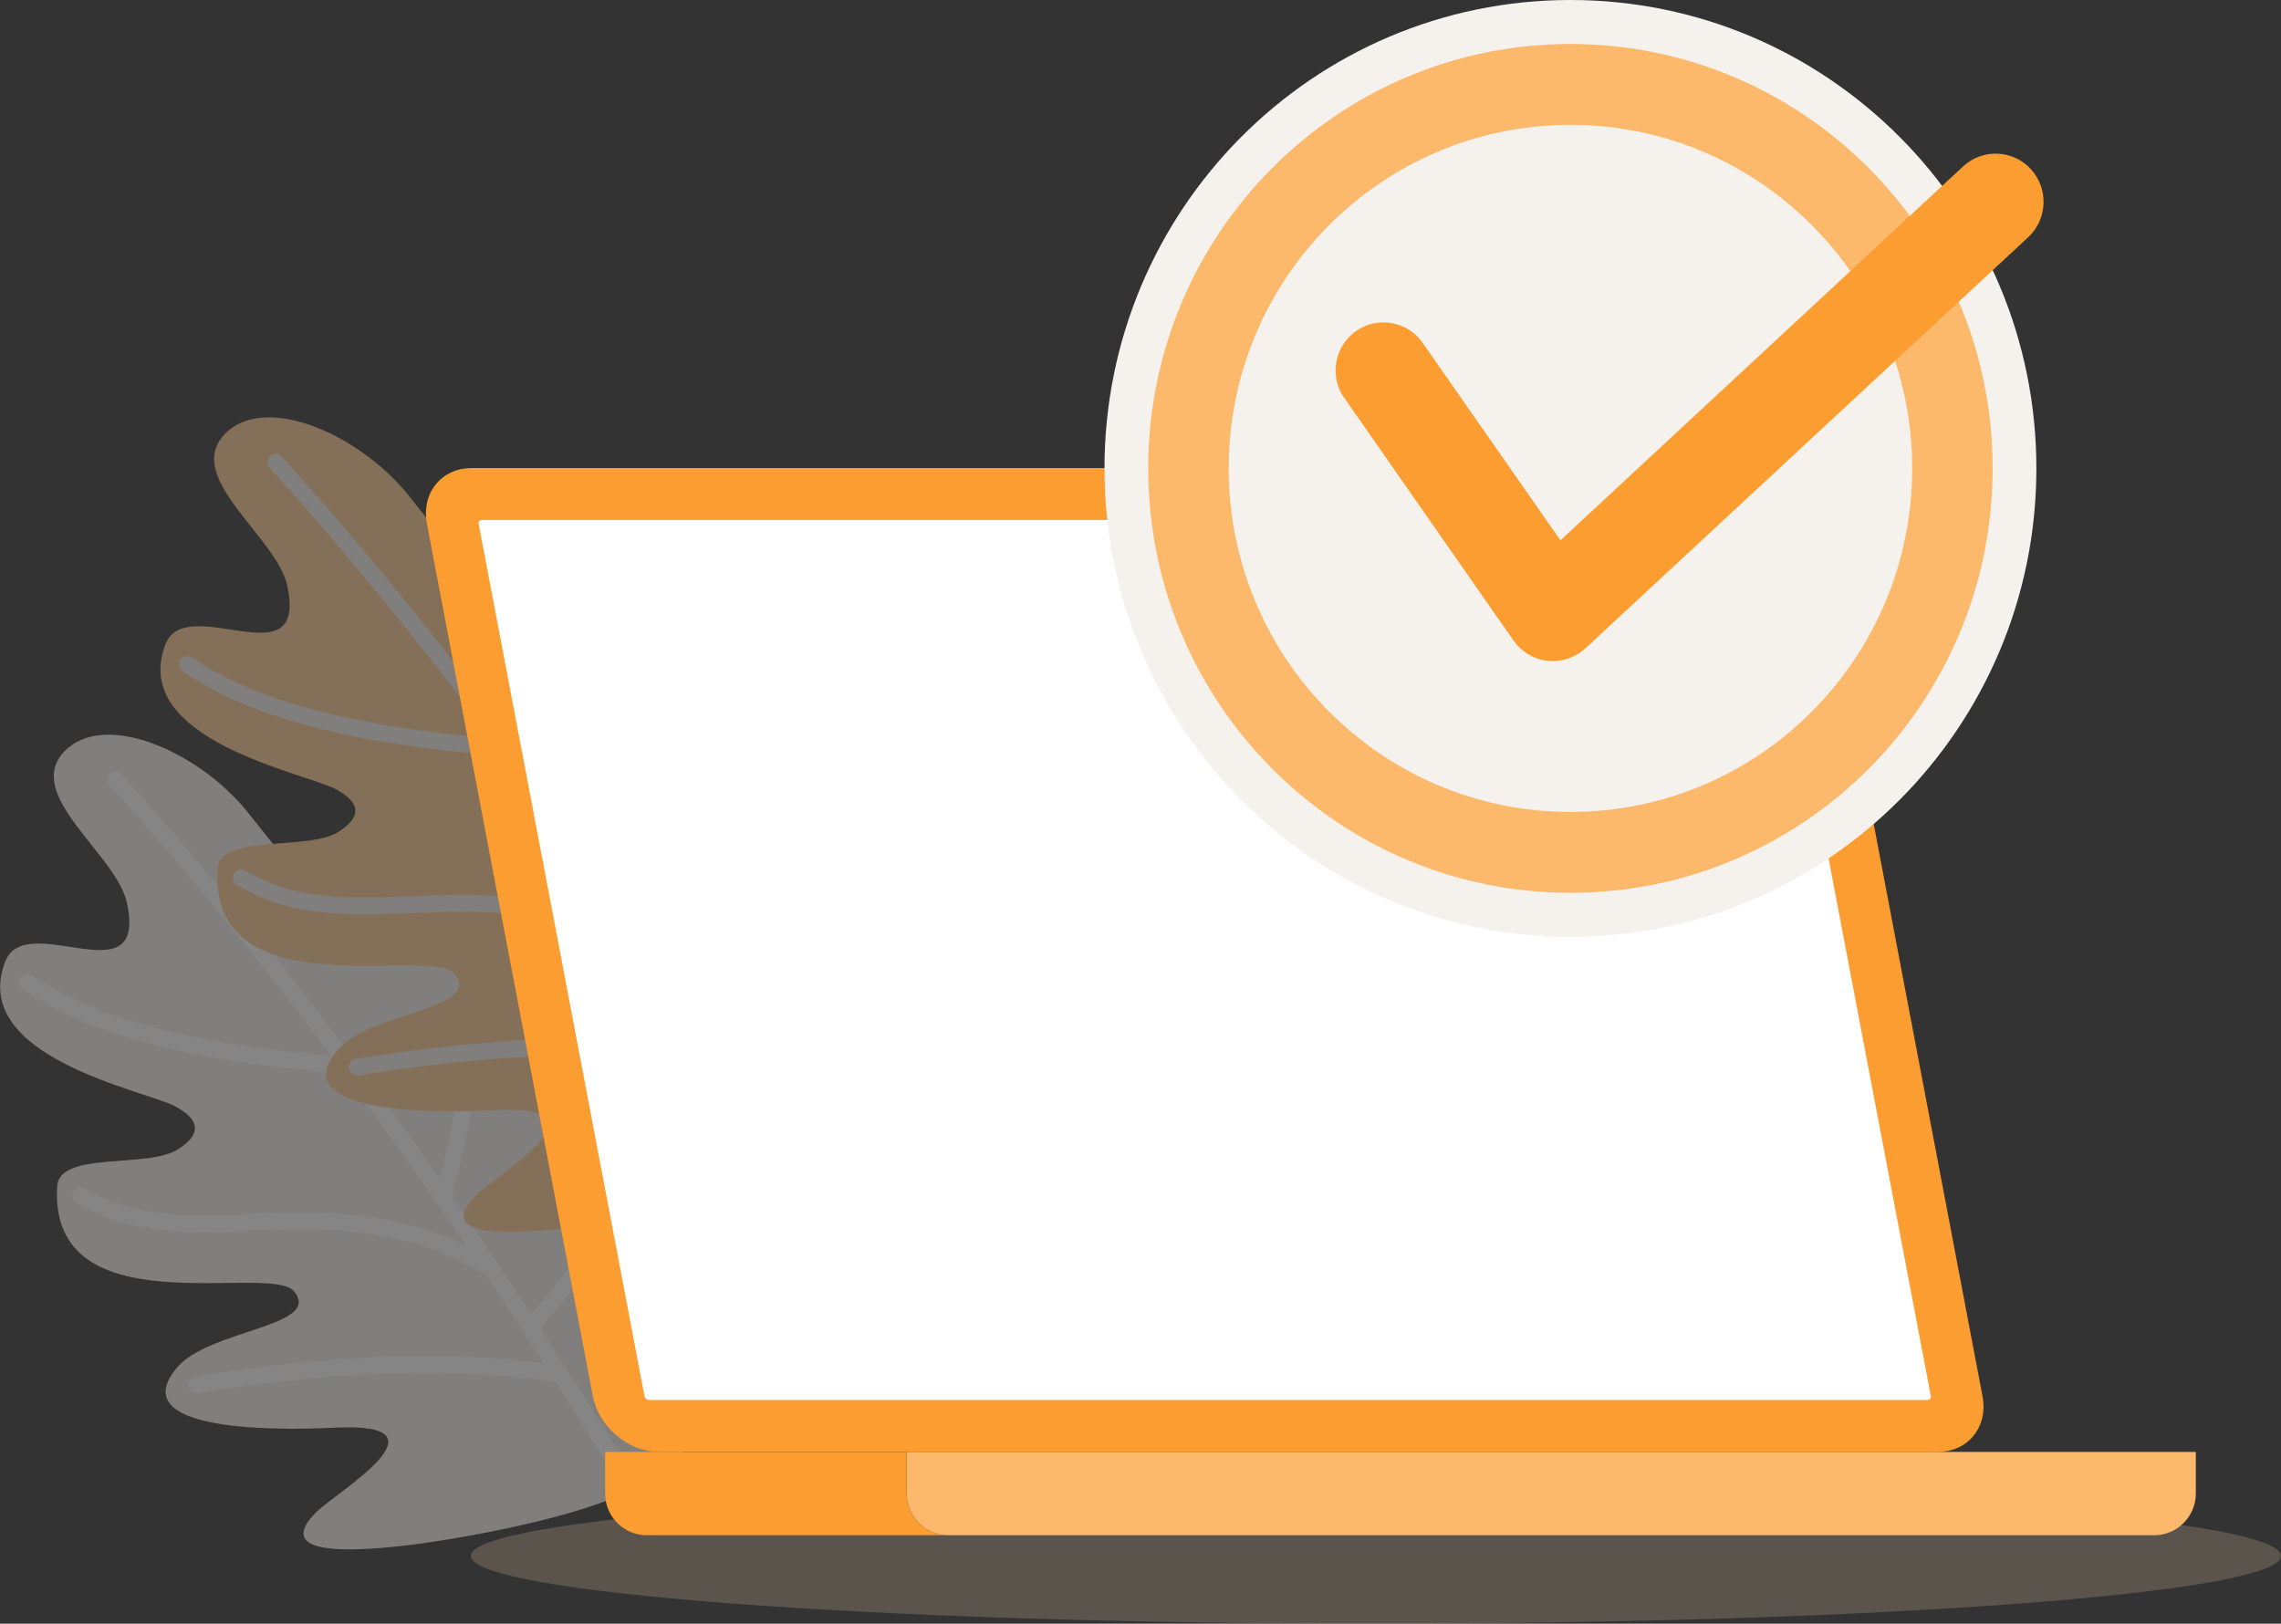
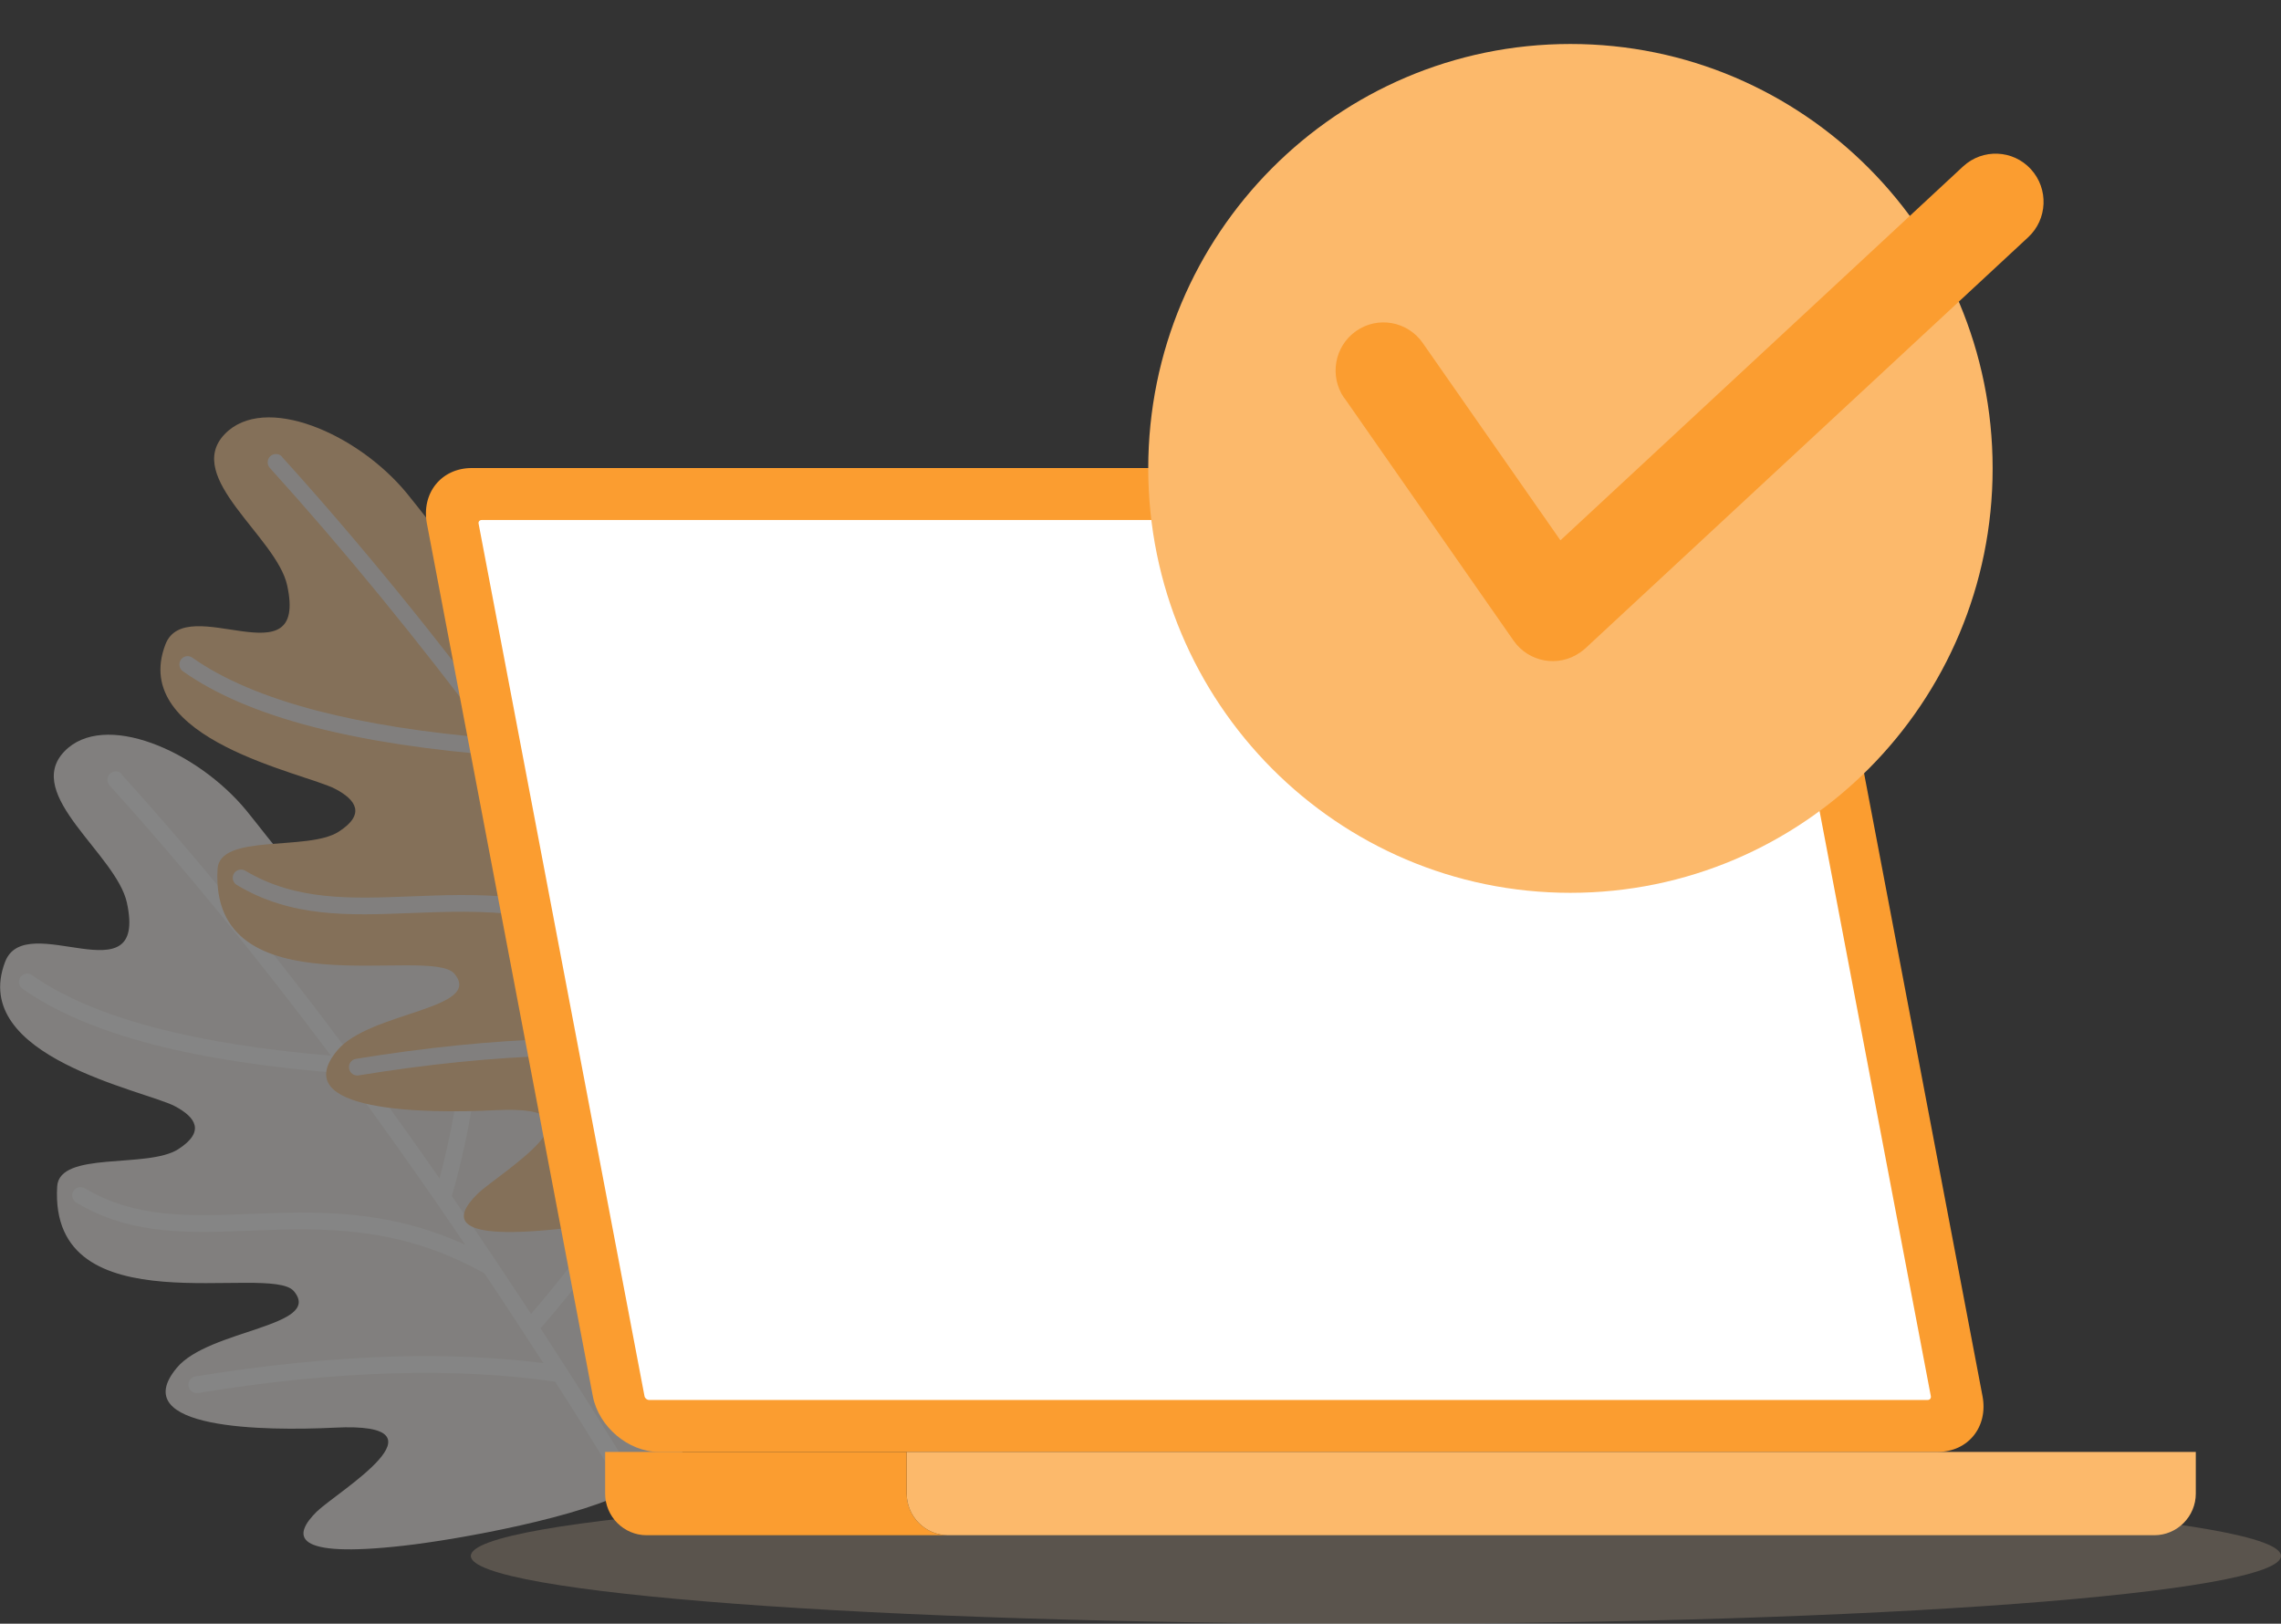
<svg xmlns="http://www.w3.org/2000/svg" width="177" height="126" viewBox="0 0 177 126" fill="none">
  <rect x="0" y="0" width="177" height="126" fill="#333333" stroke="none" />
  <g clip-path="url(#clip0_114_2683)">
    <g opacity="0.4">
      <path fill-rule="evenodd" clip-rule="evenodd" d="M24.619 117.272C26.17 115.76 35.334 110.322 25.971 110.788C20.561 111.054 9.713 110.94 13.723 106.138C16.211 103.153 25.11 102.953 22.803 100.196C20.939 97.971 3.783 103.162 4.436 92.076C4.597 89.28 11.444 90.716 13.837 89.176C15.955 87.807 15.17 86.694 13.582 85.848C11.226 84.603 -2.44 82.045 0.397 74.638C1.986 70.464 11.491 77.605 9.846 70.046C9.023 66.29 1.788 61.679 4.984 58.322C8.049 55.118 15.293 58.246 19.124 62.905C20.939 65.111 24.429 70.036 27.163 70.987C34.36 73.488 32.118 65.453 38.181 68.116C43.108 70.274 41.898 75.132 42.172 79.725C42.314 82.092 43.704 85.743 46.608 83.813C49.208 82.083 52.358 78.793 54.457 80.352C62.477 86.295 44.603 102.554 55.611 97.857C59.309 96.278 64.218 97.724 62.468 101.051C60.283 105.225 54.703 112.195 49.019 115.542C45.378 117.681 35.589 119.468 31.352 119.944C22.585 120.942 22.661 119.174 24.628 117.253L24.619 117.272Z" fill="#F5F1ED" />
      <path fill-rule="evenodd" clip-rule="evenodd" d="M9.439 60.1C15.426 66.718 21.46 74.115 27.522 82.292C27.532 82.311 27.551 82.32 27.56 82.339C28.061 83.014 28.563 83.709 29.073 84.393C30.757 86.685 32.431 89.043 34.105 91.448C35.836 85.04 36.573 77.671 36.318 69.352C36.308 68.99 36.583 68.695 36.942 68.686C37.301 68.676 37.595 68.952 37.604 69.314C37.878 78.203 37.027 86.038 35.06 92.817C36.223 94.5 37.387 96.202 38.55 97.942C38.569 97.961 38.578 97.99 38.597 98.018C39.467 99.321 40.337 100.633 41.208 101.964C44.347 98.332 46.825 94.909 48.66 91.695C50.571 88.329 51.762 85.201 52.216 82.311C52.273 81.959 52.604 81.721 52.954 81.769C53.304 81.826 53.54 82.159 53.493 82.511C53.011 85.553 51.772 88.833 49.776 92.332C47.866 95.689 45.255 99.273 41.945 103.076C42.626 104.122 43.307 105.178 43.988 106.243C43.998 106.262 44.007 106.281 44.026 106.3C45.662 108.857 47.298 111.462 48.934 114.134C49.124 114.438 49.029 114.838 48.726 115.018C48.424 115.209 48.026 115.113 47.837 114.809C46.248 112.223 44.669 109.694 43.08 107.222C39.203 106.651 34.984 106.442 30.435 106.575C25.754 106.708 20.732 107.222 15.369 108.097C15.019 108.154 14.688 107.916 14.632 107.555C14.575 107.203 14.811 106.87 15.171 106.813C20.599 105.929 25.678 105.415 30.397 105.273C34.597 105.149 38.512 105.32 42.163 105.777C40.631 103.409 39.117 101.089 37.595 98.817C30.899 95.052 24.902 95.289 19.445 95.499C14.594 95.689 10.158 95.86 5.921 93.321C5.618 93.141 5.514 92.741 5.694 92.437C5.874 92.133 6.271 92.038 6.574 92.209C10.48 94.548 14.736 94.386 19.389 94.205C24.448 94.006 29.953 93.787 36.11 96.601C35.353 95.489 34.606 94.396 33.859 93.312C33.84 93.293 33.831 93.274 33.821 93.255C31.892 90.469 29.962 87.759 28.052 85.135C27.598 84.517 27.153 83.908 26.7 83.3C20.93 82.862 15.975 82.111 11.86 81.046C7.633 79.943 4.266 78.508 1.75 76.73C1.457 76.53 1.391 76.121 1.589 75.826C1.797 75.532 2.195 75.465 2.488 75.674C4.871 77.357 8.096 78.726 12.182 79.791C15.965 80.771 20.457 81.484 25.678 81.921C19.928 74.239 14.206 67.25 8.503 60.946C8.266 60.68 8.285 60.271 8.541 60.034C8.806 59.796 9.212 59.806 9.449 60.072L9.439 60.1Z" fill="white" />
      <path fill-rule="evenodd" clip-rule="evenodd" d="M37.074 92.627C38.625 91.115 47.789 85.677 38.426 86.152C33.017 86.428 22.169 86.304 26.179 81.503C28.666 78.517 37.566 78.317 35.258 75.56C33.386 73.335 16.239 78.527 16.882 67.44C17.043 64.645 23.89 66.081 26.283 64.54C28.401 63.181 27.616 62.059 26.018 61.222C23.663 59.977 9.997 57.419 12.834 50.012C14.432 45.838 23.937 52.979 22.282 45.42C21.459 41.664 14.224 37.053 17.43 33.696C20.495 30.492 27.739 33.62 31.57 38.279C33.386 40.485 36.875 45.41 39.609 46.361C46.806 48.862 44.564 40.827 50.627 43.49C55.554 45.657 54.344 50.507 54.618 55.099C54.76 57.466 56.15 61.117 59.044 59.187C61.645 57.447 64.794 54.167 66.894 55.726C74.914 61.669 57.039 77.928 68.048 73.231C71.746 71.652 76.645 73.107 74.905 76.425C72.72 80.599 67.14 87.569 61.456 90.916C57.815 93.055 48.026 94.842 43.798 95.318C35.031 96.316 35.107 94.548 37.074 92.627Z" fill="#FDCA90" />
      <path fill-rule="evenodd" clip-rule="evenodd" d="M21.884 35.456C27.871 42.073 33.905 49.47 39.968 57.638C39.986 57.657 39.996 57.676 40.005 57.685C40.516 58.37 41.017 59.054 41.519 59.748C43.193 62.04 44.876 64.398 46.55 66.803C48.281 60.395 49.019 53.026 48.763 44.707C48.754 44.346 49.028 44.051 49.387 44.041C49.737 44.032 50.04 44.307 50.049 44.669C50.324 53.559 49.472 61.393 47.505 68.172C48.669 69.855 49.822 71.557 50.986 73.297C51.005 73.316 51.024 73.345 51.042 73.373C51.913 74.676 52.783 75.988 53.653 77.319C56.793 73.687 59.28 70.264 61.105 67.051C63.016 63.685 64.208 60.557 64.662 57.666C64.718 57.314 65.049 57.077 65.399 57.124C65.749 57.181 65.986 57.514 65.929 57.866C65.447 60.908 64.208 64.179 62.221 67.688C60.311 71.044 57.701 74.629 54.391 78.432C55.072 79.478 55.752 80.533 56.433 81.598C56.443 81.617 56.452 81.636 56.471 81.655C58.107 84.213 59.743 86.818 61.38 89.49C61.569 89.794 61.474 90.193 61.172 90.374C60.869 90.564 60.472 90.469 60.292 90.165C58.703 87.578 57.124 85.049 55.535 82.577C51.657 82.007 47.439 81.797 42.89 81.931C38.209 82.073 33.186 82.577 27.824 83.452C27.474 83.509 27.143 83.271 27.086 82.91C27.029 82.558 27.266 82.225 27.616 82.168C33.054 81.284 38.133 80.771 42.852 80.628C47.051 80.504 50.967 80.675 54.617 81.132C53.095 78.764 51.572 76.445 50.049 74.172C43.353 70.407 37.357 70.645 31.9 70.854C27.048 71.044 22.613 71.215 18.376 68.676C18.073 68.496 17.969 68.097 18.149 67.792C18.328 67.488 18.726 67.393 19.028 67.564C22.934 69.903 27.19 69.741 31.843 69.561C36.894 69.361 42.408 69.142 48.555 71.966C47.808 70.854 47.051 69.76 46.304 68.676C46.295 68.657 46.276 68.638 46.266 68.619C44.337 65.834 42.408 63.124 40.497 60.5C40.043 59.882 39.589 59.273 39.145 58.664C33.366 58.227 28.42 57.476 24.306 56.411C20.078 55.318 16.711 53.873 14.195 52.094C13.902 51.895 13.836 51.486 14.035 51.191C14.243 50.897 14.64 50.83 14.933 51.039C17.317 52.722 20.542 54.091 24.627 55.156C28.41 56.135 32.903 56.849 38.114 57.286C32.364 49.603 26.642 42.615 20.939 36.311C20.702 36.045 20.721 35.636 20.977 35.398C21.241 35.161 21.648 35.18 21.884 35.437V35.456Z" fill="#F5F1ED" />
    </g>
    <path opacity="0.28" fill-rule="evenodd" clip-rule="evenodd" d="M106.768 115.484C67.982 115.484 36.535 117.842 36.535 120.742C36.535 123.642 67.982 126 106.768 126C145.554 126 177 123.642 177 120.742C177 117.842 145.554 115.484 106.768 115.484Z" fill="#C0A891" />
    <path fill-rule="evenodd" clip-rule="evenodd" d="M135.84 36.32H36.61C34.246 36.32 32.676 38.27 33.13 40.647L46.002 108.343C46.456 110.72 48.764 112.67 51.128 112.67H150.358C152.722 112.67 154.292 110.72 153.838 108.343L140.966 40.647C140.512 38.27 138.214 36.32 135.84 36.32Z" fill="#FB9D30" />
    <path fill-rule="evenodd" clip-rule="evenodd" d="M136.606 40.352H37.377C37.216 40.352 37.102 40.485 37.14 40.646L50.012 108.343C50.04 108.505 50.201 108.638 50.362 108.638H149.592C149.752 108.638 149.856 108.505 149.828 108.343L136.956 40.646C136.928 40.485 136.767 40.352 136.606 40.352Z" fill="white" />
    <path fill-rule="evenodd" clip-rule="evenodd" d="M170.38 112.67H70.356V115.903C70.356 117.681 71.802 119.135 73.571 119.135H167.173C168.942 119.135 170.389 117.681 170.389 115.903V112.67H170.38Z" fill="#FCB96B" />
    <path fill-rule="evenodd" clip-rule="evenodd" d="M70.355 112.67V115.903C70.355 117.681 71.802 119.135 73.571 119.135H50.173C48.404 119.135 46.957 117.681 46.957 115.903V112.67H70.355Z" fill="#FB9D30" />
-     <path fill-rule="evenodd" clip-rule="evenodd" d="M121.862 0C141.836 0 158.018 16.278 158.018 36.349C158.018 56.42 141.827 72.698 121.862 72.698C101.897 72.698 85.705 56.42 85.705 36.349C85.705 16.278 101.897 0 121.862 0Z" fill="#F5F1ED" />
    <path fill-rule="evenodd" clip-rule="evenodd" d="M121.862 3.413C139.954 3.413 154.623 18.16 154.623 36.349C154.623 54.538 139.954 69.284 121.862 69.284C103.769 69.284 89.101 54.538 89.101 36.349C89.101 18.16 103.769 3.413 121.862 3.413Z" fill="#FCB96B" />
-     <path fill-rule="evenodd" clip-rule="evenodd" d="M121.862 9.688C136.512 9.688 148.381 21.621 148.381 36.349C148.381 51.077 136.502 63.009 121.862 63.009C107.222 63.009 95.343 51.067 95.343 36.349C95.343 21.631 107.212 9.688 121.862 9.688Z" fill="#F5F1ED" />
    <path fill-rule="evenodd" clip-rule="evenodd" d="M104.308 30.892C103.135 29.2 103.542 26.88 105.226 25.691C106.909 24.512 109.217 24.921 110.399 26.613L121.086 41.931L152.334 12.912C153.847 11.515 156.202 11.61 157.593 13.131C158.983 14.652 158.888 17.02 157.375 18.417L123.006 50.326C122.883 50.431 122.76 50.535 122.618 50.63C120.935 51.809 118.627 51.401 117.445 49.708L104.318 30.882L104.308 30.892Z" fill="#FB9D30" />
  </g>
  <defs>
    <clipPath id="clip0_114_2683">
      <rect width="177" height="126" fill="white" />
    </clipPath>
  </defs>
</svg>